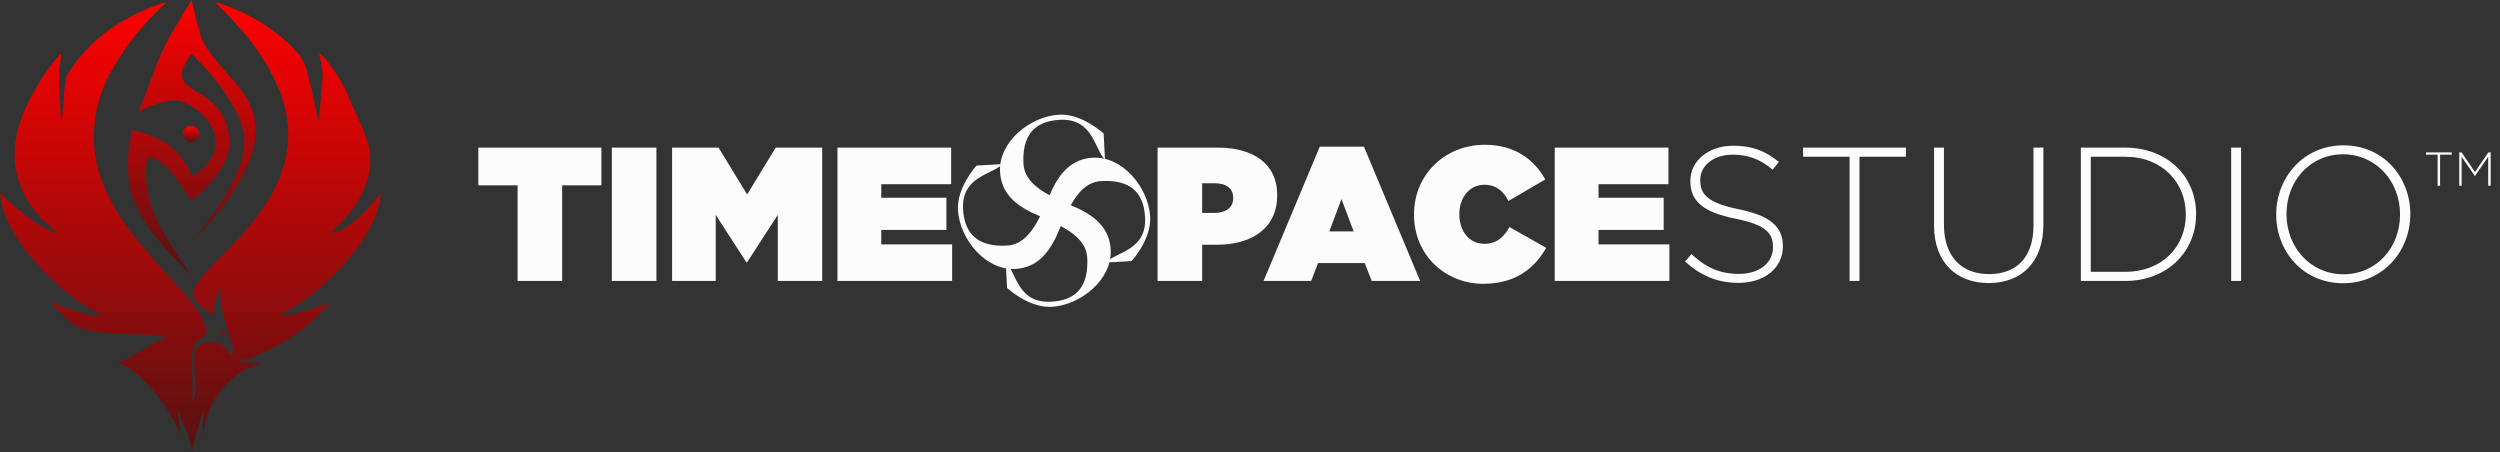
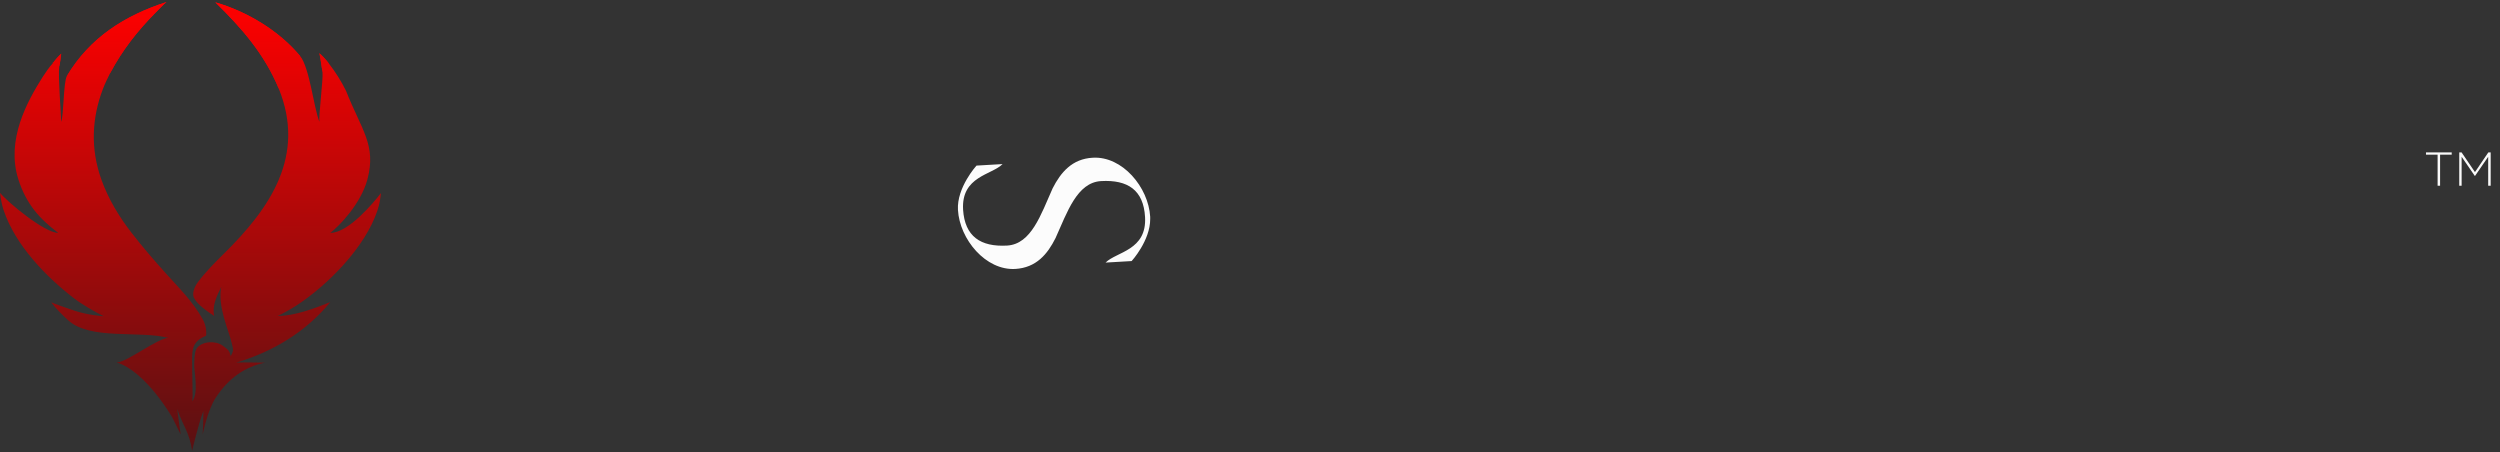
<svg xmlns="http://www.w3.org/2000/svg" width="525" height="95" viewBox="0 0 525 95" fill="none">
  <rect x="0" y="0" width="525" height="95" fill="#333333" stroke="none" />
-   <path d="M108.69 59V38.92H100.45V31H126.29V38.92H118.05V59H108.69ZM128.485 59V31H137.845V59H128.485ZM141.139 59V31H150.899L156.899 40.84L162.899 31H172.659V59H163.339V45.12L156.899 55.08H156.739L150.299 45.12V59H141.139ZM175.866 59V31H199.746V38.68H185.066V41.52H198.746V48.28H185.066V51.32H199.946V59H175.866ZM243.092 59V31H255.692C263.132 31 268.212 34.32 268.212 40.96V41.04C268.212 47.8 263.052 51.4 255.492 51.4H252.452V59H243.092ZM252.452 44.72H254.972C257.372 44.72 258.972 43.64 258.972 41.64V41.56C258.972 39.52 257.492 38.48 255.012 38.48H252.452V44.72ZM265.349 59L277.149 30.8H286.429L298.229 59H288.069L286.589 55.24H276.789L275.349 59H265.349ZM279.149 48.6H284.269L281.709 41.8L279.149 48.6ZM311.464 59.6C303.704 59.6 296.944 53.76 296.944 45.08V45C296.944 36.64 303.464 30.4 311.824 30.4C317.984 30.4 322.144 33.4 324.504 37.68L316.784 42.2C315.744 40.2 314.264 38.8 311.704 38.8C308.544 38.8 306.464 41.56 306.464 44.92V45C306.464 48.64 308.624 51.2 311.704 51.2C314.344 51.2 315.824 49.76 316.984 47.68L324.704 52.04C322.344 56.2 318.424 59.6 311.464 59.6ZM326.491 59V31H350.371V38.68H335.691V41.52H349.371V48.28H335.691V51.32H350.571V59H326.491ZM365.132 59.4C360.652 59.4 357.212 57.92 353.852 54.92L355.212 53.36C358.292 56.2 361.132 57.52 365.252 57.52C369.452 57.52 372.332 55.16 372.332 51.96V51.88C372.332 48.92 370.772 47.2 364.412 45.92C357.692 44.56 354.972 42.28 354.972 38.04V37.96C354.972 33.8 358.772 30.6 363.972 30.6C368.052 30.6 370.732 31.72 373.572 34L372.252 35.64C369.612 33.36 366.972 32.48 363.892 32.48C359.772 32.48 357.052 34.84 357.052 37.76V37.84C357.052 40.8 358.572 42.6 365.212 43.96C371.692 45.28 374.412 47.6 374.412 51.68V51.76C374.412 56.28 370.532 59.4 365.132 59.4ZM388.412 59V32.92H378.652V31H400.252V32.92H390.492V59H388.412ZM417.63 59.44C410.91 59.44 406.15 55.2 406.15 47.36V31H408.23V47.16C408.23 53.76 411.79 57.56 417.71 57.56C423.39 57.56 427.03 54.12 427.03 47.36V31H429.11V47.12C429.11 55.16 424.43 59.44 417.63 59.44ZM436.98 59V31H446.3C455.1 31 461.18 37.04 461.18 44.92V45C461.18 52.88 455.1 59 446.3 59H436.98ZM446.3 32.92H439.06V57.08H446.3C454.1 57.08 459.02 51.76 459.02 45.08V45C459.02 38.36 454.1 32.92 446.3 32.92ZM468.549 59V31H470.629V59H468.549ZM492.046 59.48C483.566 59.48 478.006 52.72 478.006 45.08V45C478.006 37.36 483.646 30.52 492.126 30.52C500.606 30.52 506.166 37.28 506.166 44.92V45C506.166 52.64 500.526 59.48 492.046 59.48ZM492.126 57.6C499.046 57.6 504.006 52 504.006 45.08V45C504.006 38.08 498.966 32.4 492.046 32.4C485.126 32.4 480.166 38 480.166 44.92V45C480.166 51.92 485.206 57.6 492.126 57.6Z" fill="#FCFCFC" />
  <path d="M511.897 39V32.48H509.457V32H514.857V32.48H512.417V39H511.897ZM516.441 39V32H516.931L519.741 36.14L522.551 32H523.041V39H522.521V32.92L519.751 36.95H519.711L516.941 32.92V39H516.441Z" fill="#FAFAFA" />
  <path d="M241.543 45.955C241.576 50.515 237.647 54.823 237.647 54.823L232.169 55.142C234.473 52.846 240.871 52.6 240.461 45.563C240.14 39.925 236.844 37.708 231.206 38.029C226.169 38.345 224.133 44.52 221.652 50.017C219.956 53.39 217.616 56.206 213.218 56.478C207.02 56.842 201.533 50.281 201.169 44.084C200.895 39.366 205.062 34.776 205.062 34.776L210.54 34.456C208.277 36.753 201.838 36.999 202.249 44.036C202.609 49.634 205.905 51.89 211.503 51.57C216.581 51.254 218.577 45.079 221.057 39.541C222.753 36.209 225.133 33.352 229.491 33.121C235.689 32.757 241.176 39.317 241.54 45.515C241.541 45.675 241.542 45.795 241.543 45.955Z" fill="#FCFCFC" />
-   <path d="M220.327 64.438C215.767 64.438 211.487 60.478 211.487 60.478L211.207 54.998C213.487 57.318 213.687 63.718 220.727 63.358C226.367 63.078 228.607 59.798 228.327 54.158C228.047 49.118 221.887 47.038 216.407 44.518C213.047 42.798 210.247 40.438 210.007 36.038C209.687 29.838 216.287 24.398 222.487 24.078C227.207 23.838 231.767 28.038 231.767 28.038L232.047 33.518C229.767 31.238 229.567 24.798 222.527 25.158C216.927 25.478 214.647 28.758 214.927 34.358C215.207 39.438 221.367 41.478 226.887 43.998C230.207 45.718 233.047 48.118 233.247 52.478C233.567 58.678 226.967 64.118 220.767 64.438C220.607 64.438 220.487 64.438 220.327 64.438Z" fill="#FCFCFC" />
  <path d="M14.028 15.989C18.858 7.899 26.134 3.287 34.957 0.426C34.466 0.785 33.22 2.098 32.721 2.6C28.858 6.489 25.697 10.531 23.121 15.369C22.585 16.461 22.06 17.503 21.628 18.637C19.237 24.904 19.012 31.268 21.254 37.609C22.7 41.701 24.979 45.484 27.641 48.909C29.881 51.789 32.317 54.625 34.771 57.349C37.53 60.411 40.552 63.384 42.566 67.031C43.114 68.022 43.433 69.36 43.275 70.492C40.581 71.646 40.288 73.096 40.346 75.873C40.362 76.657 40.329 77.471 40.37 78.26C40.359 78.793 40.506 83.143 40.346 84.26C41.785 82.717 40.717 77.774 40.791 76.524C40.84 75.616 40.804 73.846 41.34 73.116C42.438 71.617 45.345 71.495 46.779 72.6C47.788 73.377 48.197 73.505 48.441 74.818C49.159 73.491 48.957 73.387 48.644 71.999C48.036 69.3 45.622 64.383 46.475 60.119C46.521 60.525 44.343 63.53 44.982 66.347C43.692 65.513 41.439 63.991 40.737 62.55C40.269 61.591 40.883 60.183 41.482 59.353C43.07 57.213 45.043 55.213 46.95 53.341C56.82 43.65 64.238 32.719 58.554 18.645C55.549 11.375 50.801 5.945 45.225 0.488C51.893 2.42 58.595 6.443 63.044 11.793C65.009 14.212 65.914 22.687 67.071 25.583C66.913 24.196 67.865 16.774 67.729 15.224C67.694 15.128 67.542 13.98 67.519 13.81C67.395 12.902 67.259 12.07 67.071 11.172C67.786 11.816 68.439 12.524 69.02 13.289C70.431 15.086 71.652 17.023 72.663 19.071C75.895 27.288 79.061 30.401 77.174 37.609C75.816 42.799 71.192 47.512 69.364 48.909C73.187 48.909 78.451 42.562 80 40.549C79.852 41.894 79.694 42.886 79.261 44.195C76.717 51.877 68.852 59.883 62.194 64.195C60.954 64.985 59.669 65.703 58.345 66.347C61.859 66.354 66.149 64.733 69.364 63.442C64.236 69.699 57.324 73.856 49.602 76.148C51.322 76.051 53.798 76.165 55.615 76.163C51.451 77.021 47.948 79.421 45.248 83.612C43.537 86.268 42.566 91.245 42.566 91.245C42.566 91.245 42.715 87.903 42.723 86.3C41.746 88.698 40.346 94.656 40.346 94.656C39.718 90.6 38.504 89.675 37.214 85.882C37.312 86.921 37.947 91.245 37.947 91.245L36.222 87.739C36.222 87.739 30.663 77.987 24.495 76.107C26.447 76.211 33.352 70.849 35.389 70.962C29.288 69.362 18.897 71.494 14.274 67.224C13.231 66.278 11.575 64.632 10.759 63.495C11.697 63.892 12.747 64.225 13.704 64.579C16.617 65.657 18.722 66.16 21.807 66.411C19.956 65.546 17.093 63.848 15.447 62.574C9.506 57.978 3.246 51.45 0.787 44.218C0.347 42.924 0.187 41.811 0 40.493C1.459 42.331 9.316 48.909 12.235 48.909C8.347 45.997 5.489 42.853 3.837 37.609C1.244 29.377 5.699 21.308 8.991 16.116C9.419 15.44 10.48 13.896 11.03 13.359C11.393 12.813 12.357 11.71 12.852 11.275C12.819 11.639 12.552 13.66 12.441 13.973C12.178 16.166 12.8 23.381 12.852 25.583C13.378 24.288 13.334 17.201 14.028 15.989Z" fill="url(#paint0_linear_2969_3)" />
-   <path d="M14.028 15.989C18.858 7.899 26.134 3.287 34.957 0.426C34.466 0.785 33.22 2.098 32.721 2.6C28.858 6.489 25.697 10.531 23.121 15.369C23.038 15.296 22.99 14.813 22.93 14.72C22.434 14.797 21.785 16.144 21.309 16.227L20.952 15.769C20.75 15.829 20.731 15.867 20.572 16.001C20.309 16.043 20.437 16.053 20.176 15.947C19.744 15.47 19.994 14.973 19.806 14.747C19.584 14.808 19.485 15.07 19.38 15.274C19.485 13.364 18.34 13.404 17.652 14.858C17.479 15.225 17.025 15.313 16.683 15.239C16.079 15.104 15.954 15.601 15.498 15.654C15.137 15.697 15.008 15.389 14.645 15.72L14.53 15.635C14.423 15.798 14.496 15.748 14.338 15.826C14.197 15.729 14.153 16.109 14.028 15.989Z" fill="url(#paint1_linear_2969_3)" />
+   <path d="M14.028 15.989C18.858 7.899 26.134 3.287 34.957 0.426C34.466 0.785 33.22 2.098 32.721 2.6C28.858 6.489 25.697 10.531 23.121 15.369C23.038 15.296 22.99 14.813 22.93 14.72C22.434 14.797 21.785 16.144 21.309 16.227L20.952 15.769C20.75 15.829 20.731 15.867 20.572 16.001C20.309 16.043 20.437 16.053 20.176 15.947C19.744 15.47 19.994 14.973 19.806 14.747C19.584 14.808 19.485 15.07 19.38 15.274C19.485 13.364 18.34 13.404 17.652 14.858C17.479 15.225 17.025 15.313 16.683 15.239C16.079 15.104 15.954 15.601 15.498 15.654C15.137 15.697 15.008 15.389 14.645 15.72C14.423 15.798 14.496 15.748 14.338 15.826C14.197 15.729 14.153 16.109 14.028 15.989Z" fill="url(#paint1_linear_2969_3)" />
  <path d="M45.225 0.488C51.893 2.42 58.595 6.443 63.044 11.793C62.747 12.052 62.912 11.644 62.714 11.877L62.683 11.858C62.597 12.075 62.53 12.314 62.388 12.487L62.167 12.171L62.091 12.213C61.997 12.569 61.941 12.922 61.724 13.211L61.607 13.253L61.538 13.161C61.367 12.934 61.354 12.886 61.087 12.813C60.852 12.854 60.749 12.963 60.559 13.109C58.543 12.551 59.564 14.218 58.658 14.78C58.33 14.749 58.139 14.539 57.816 14.395C57.618 14.808 57.922 14.881 57.735 15.259C58.017 16.252 58.605 17.788 58.554 18.645C55.549 11.375 50.801 5.945 45.225 0.488Z" fill="url(#paint2_linear_2969_3)" />
  <path d="M67.071 11.172C67.786 11.816 68.439 12.524 69.02 13.289C68.498 13.719 67.346 14.443 68.05 15.118C68.022 15.352 68.008 15.4 67.941 15.629C67.847 15.288 67.908 14.983 67.784 14.631L67.729 15.224C67.694 15.128 67.542 13.98 67.519 13.81C67.395 12.902 67.259 12.07 67.071 11.172Z" fill="url(#paint3_linear_2969_3)" />
  <path d="M11.03 13.359C11.393 12.813 12.357 11.71 12.852 11.275C12.819 11.639 12.552 13.66 12.441 13.973L12.359 13.376C12.331 13.622 12.376 13.611 12.235 13.736C11.962 13.442 11.438 13.506 10.992 13.214L11.097 13.051L11.03 13.359Z" fill="url(#paint4_linear_2969_3)" />
-   <path d="M46.337 69.084C46.749 69.452 47.447 70.027 47.605 70.536C46.448 70.831 46.262 70.038 46.337 69.084Z" fill="url(#paint5_linear_2969_3)" />
  <path d="M40.37 78.26C40.46 78.773 40.346 84.26 40.346 84.26C40.506 83.143 40.359 78.793 40.37 78.26Z" fill="url(#paint6_linear_2969_3)" />
-   <path fill-rule="evenodd" clip-rule="evenodd" d="M40.249 50.739C40.249 50.739 55.711 36.227 53.478 25.063C52.126 18.3 46.552 15.474 42.795 9.044C41.785 7.316 40.249 0 40.249 0C40.249 0 36.294 6.248 34.536 9.807C32.19 14.555 31.008 19.357 28.994 23.451C28.994 23.451 35.287 20.2 38.22 21.319C41.162 22.441 43.734 24.769 44.77 27.288C47.328 33.513 40.249 37.095 40.249 37.095C40.249 37.095 38.8 31.707 32.831 28.994C30.114 27.758 27.714 27.288 27.714 27.288C27.714 27.288 26.776 31.688 26.862 34.536C26.997 39.018 27.337 40.94 29.846 45.622C32.431 50.444 40.249 57.987 40.249 57.987C40.249 57.987 33.965 49.324 31.978 43.917C30.395 39.607 29.857 32.148 32.047 33.086C36.007 34.783 37.947 39.227 40.249 42.211C40.249 42.211 49.033 35.389 48.181 28.994C46.797 18.616 37.848 20.04 38.22 15.387C38.362 13.608 40.249 11.293 40.249 11.293C40.249 11.293 50.257 20.811 51.245 28.412C52.394 37.251 40.249 50.739 40.249 50.739Z" fill="url(#paint7_linear_2969_3)" />
-   <circle cx="40.079" cy="28.141" r="1.706" fill="url(#paint8_linear_2969_3)" />
  <defs>
    <linearGradient id="paint0_linear_2969_3" x1="40" y1="0.426" x2="40" y2="94.656" gradientUnits="userSpaceOnUse">
      <stop stop-color="#FF0000" />
      <stop offset="1" stop-color="#591112" />
    </linearGradient>
    <linearGradient id="paint1_linear_2969_3" x1="40" y1="0.426" x2="40" y2="94.656" gradientUnits="userSpaceOnUse">
      <stop stop-color="#FF0000" />
      <stop offset="1" stop-color="#591112" />
    </linearGradient>
    <linearGradient id="paint2_linear_2969_3" x1="40" y1="0.426" x2="40" y2="94.656" gradientUnits="userSpaceOnUse">
      <stop stop-color="#FF0000" />
      <stop offset="1" stop-color="#591112" />
    </linearGradient>
    <linearGradient id="paint3_linear_2969_3" x1="40" y1="0.426" x2="40" y2="94.656" gradientUnits="userSpaceOnUse">
      <stop stop-color="#FF0000" />
      <stop offset="1" stop-color="#591112" />
    </linearGradient>
    <linearGradient id="paint4_linear_2969_3" x1="40" y1="0.426" x2="40" y2="94.656" gradientUnits="userSpaceOnUse">
      <stop stop-color="#FF0000" />
      <stop offset="1" stop-color="#591112" />
    </linearGradient>
    <linearGradient id="paint5_linear_2969_3" x1="40" y1="0.426" x2="40" y2="94.656" gradientUnits="userSpaceOnUse">
      <stop stop-color="#FF0000" />
      <stop offset="1" stop-color="#591112" />
    </linearGradient>
    <linearGradient id="paint6_linear_2969_3" x1="40" y1="0.426" x2="40" y2="94.656" gradientUnits="userSpaceOnUse">
      <stop stop-color="#FF0000" />
      <stop offset="1" stop-color="#591112" />
    </linearGradient>
    <linearGradient id="paint7_linear_2969_3" x1="40.277" y1="0" x2="40.277" y2="57.987" gradientUnits="userSpaceOnUse">
      <stop stop-color="#FF0000" />
      <stop offset="1" stop-color="#591112" />
    </linearGradient>
    <linearGradient id="paint8_linear_2969_3" x1="40.079" y1="26.435" x2="40.079" y2="29.846" gradientUnits="userSpaceOnUse">
      <stop stop-color="#FF0000" />
      <stop offset="1" stop-color="#591112" />
    </linearGradient>
  </defs>
</svg>